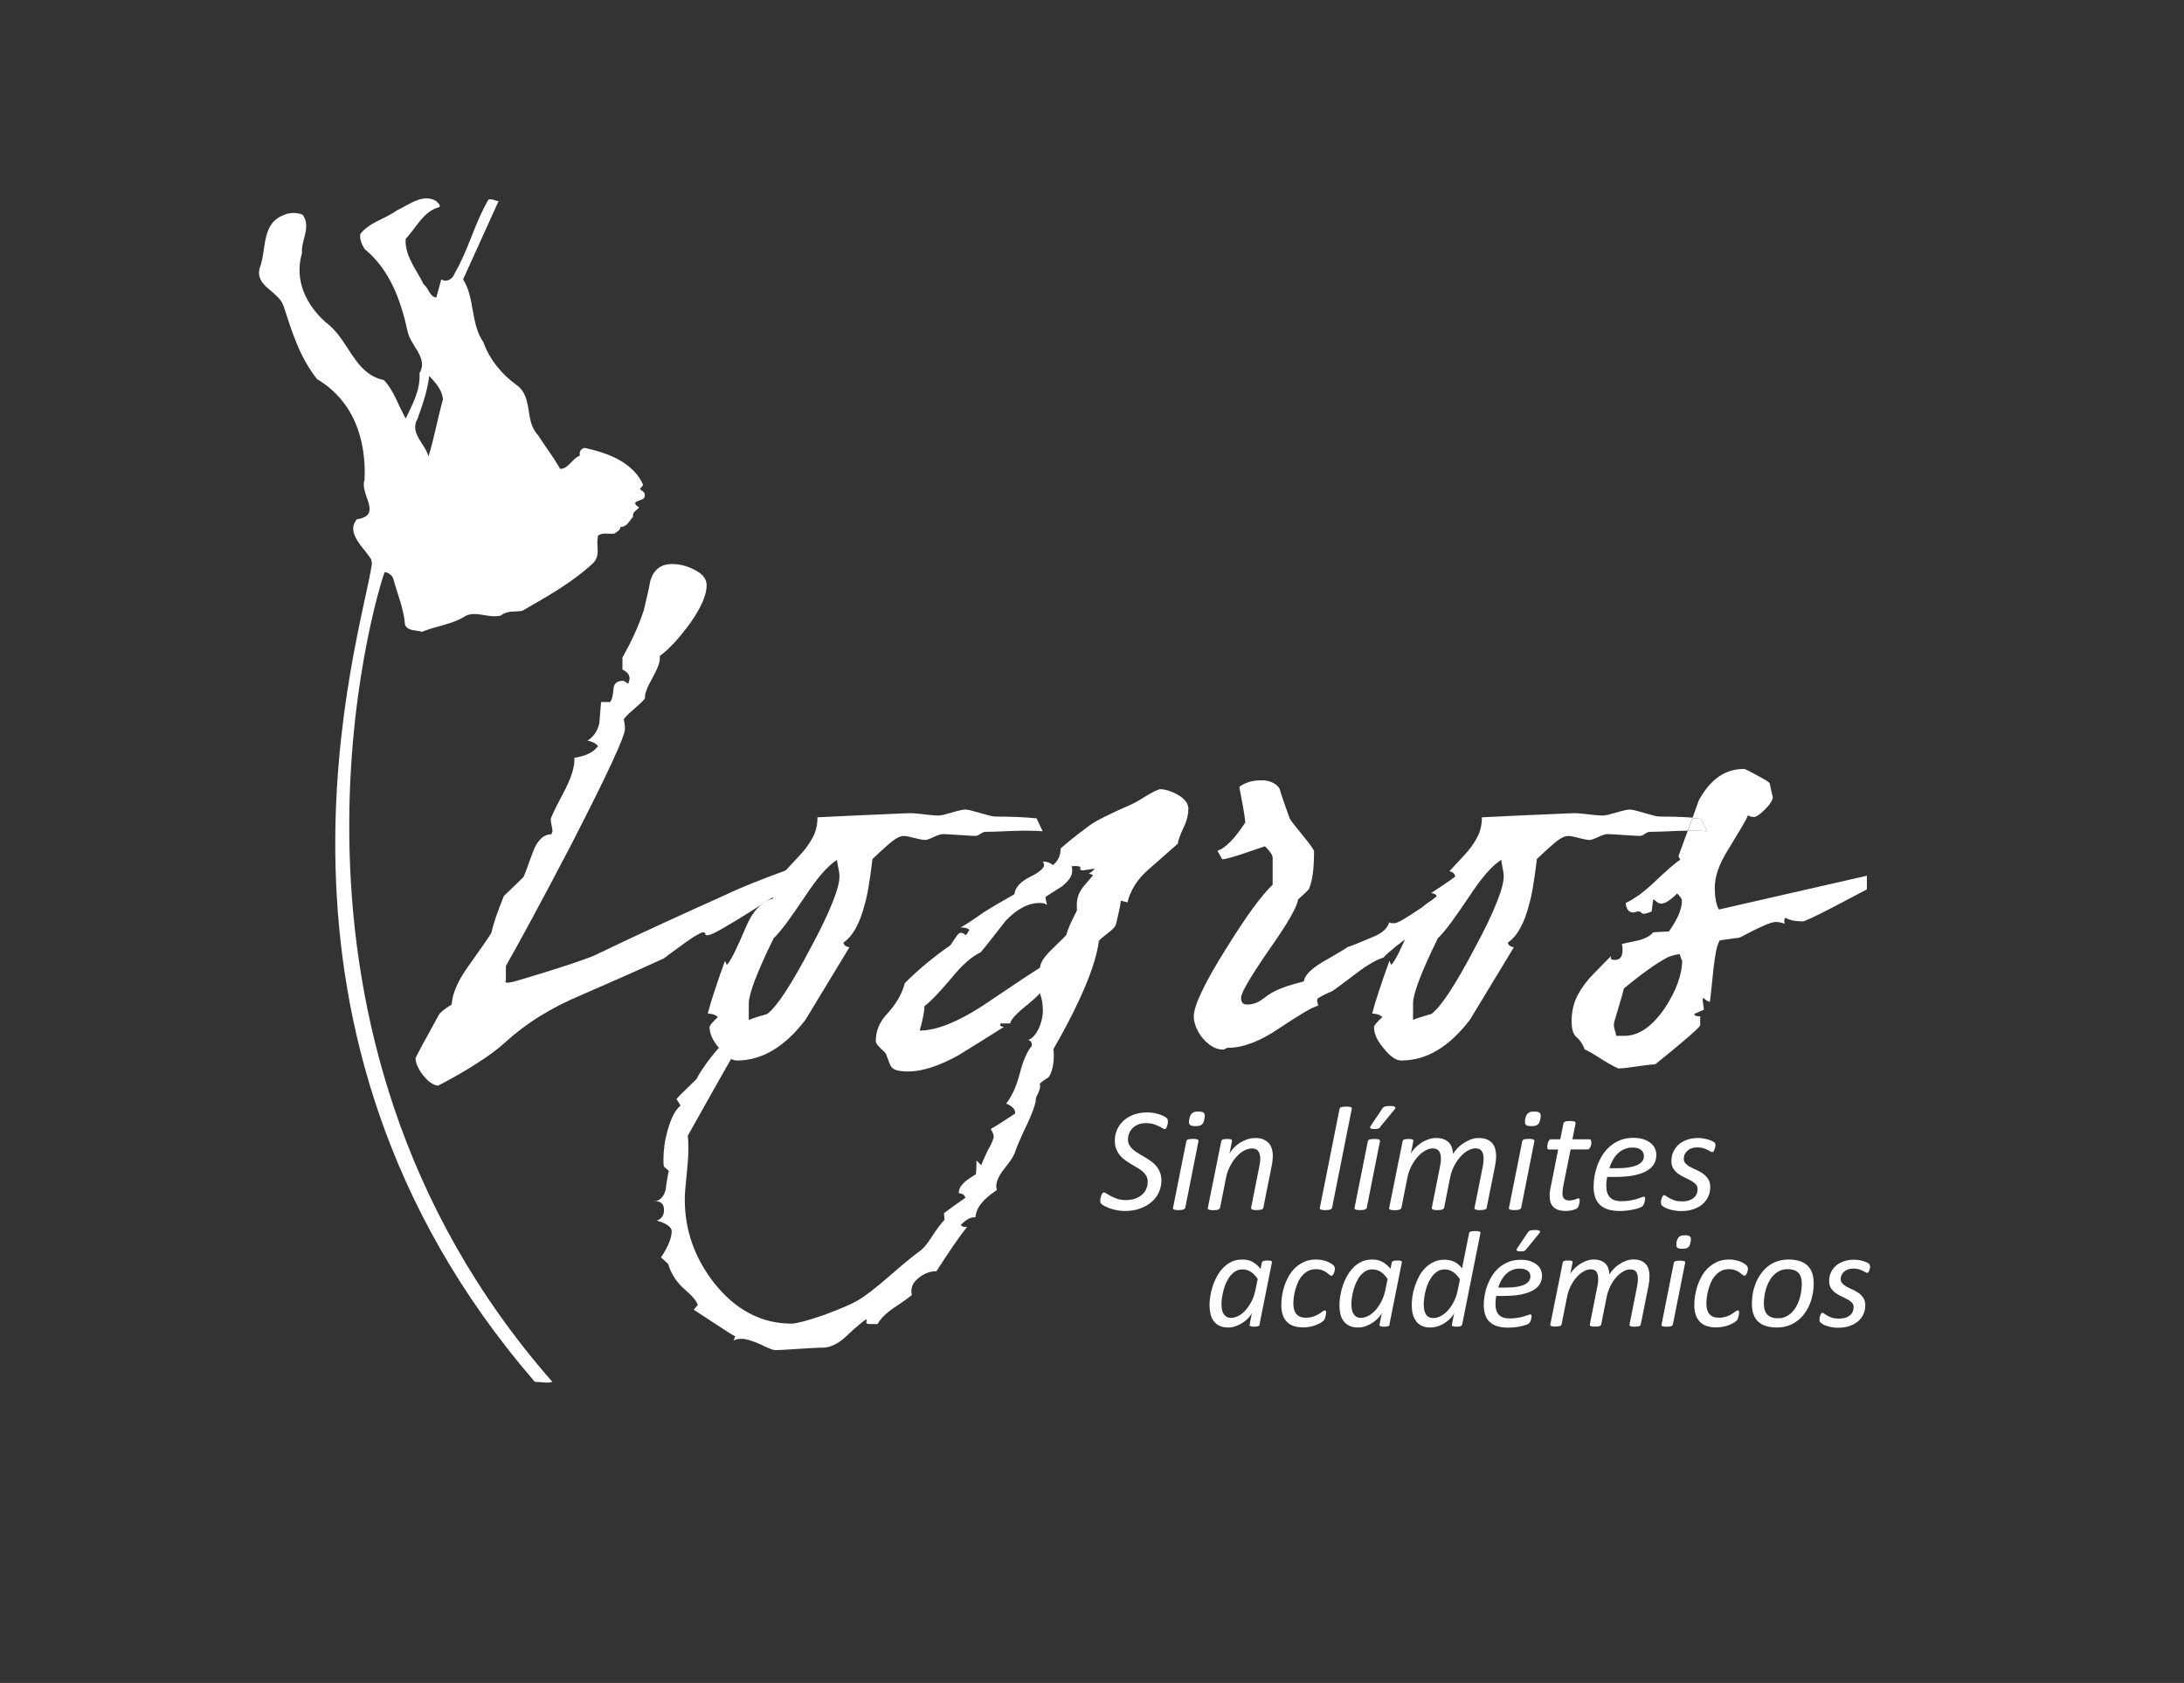
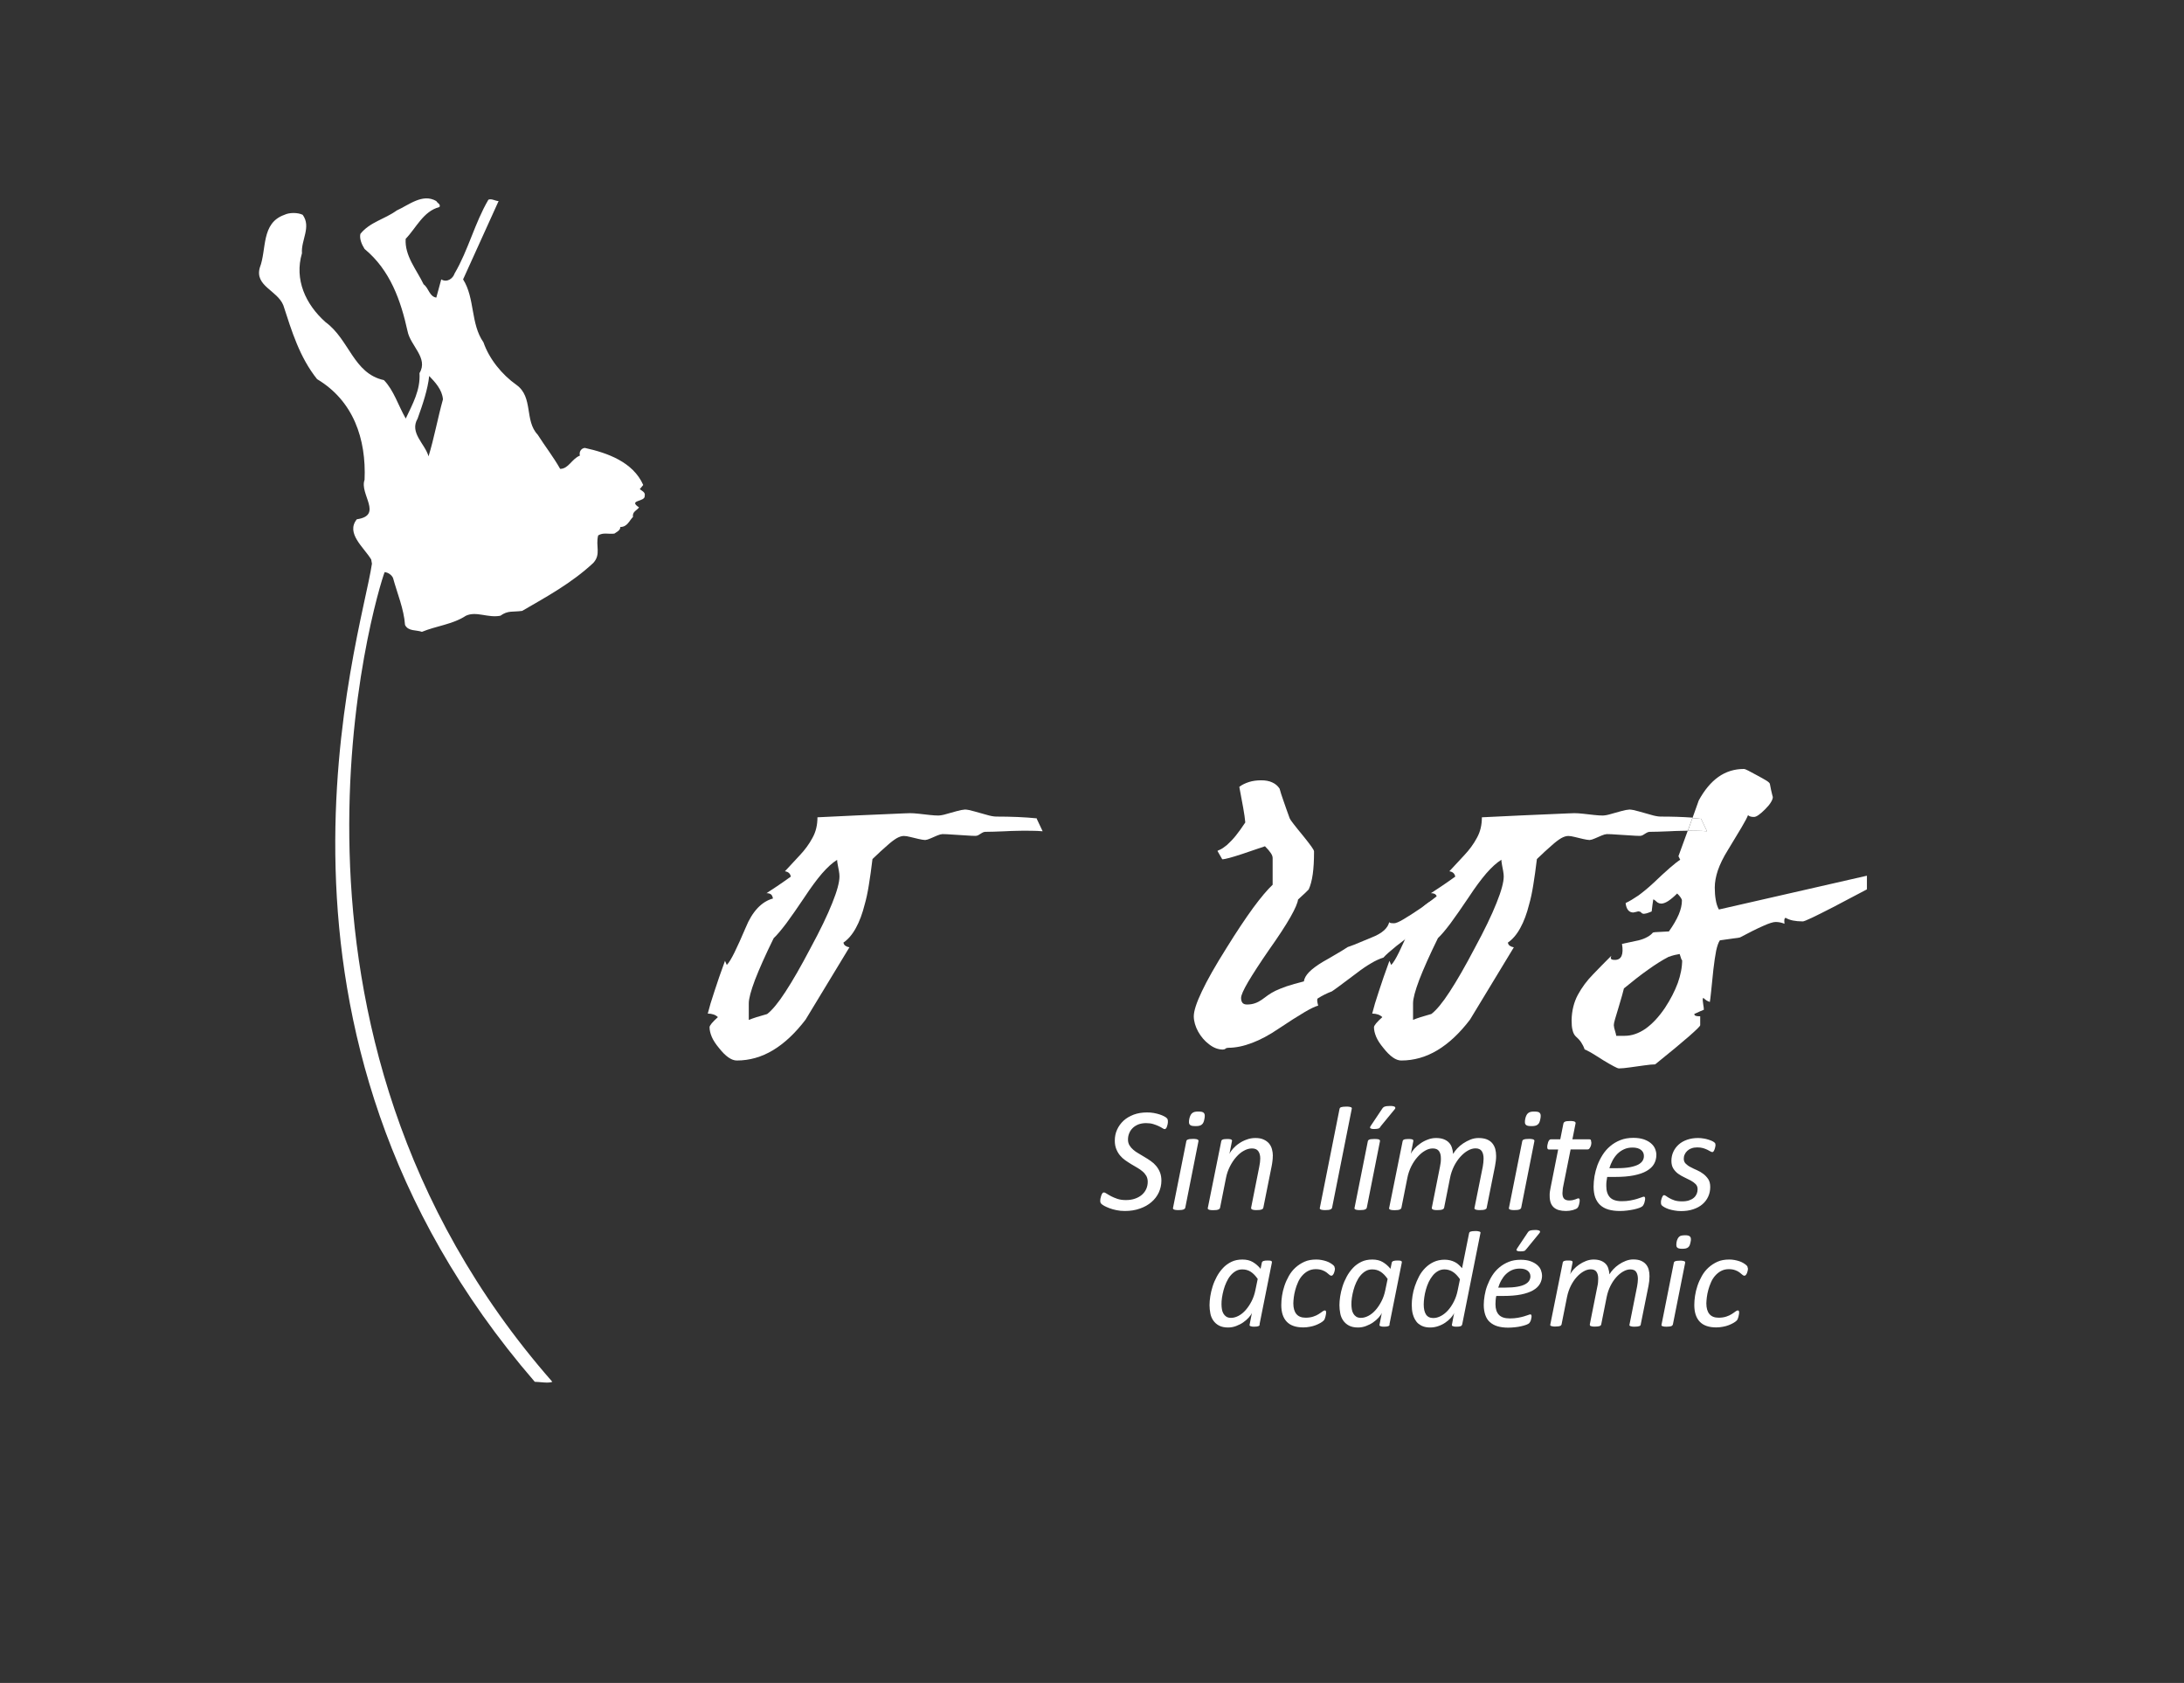
<svg xmlns="http://www.w3.org/2000/svg" id="Capa_1" data-name="Capa 1" viewBox="0 0 270 208">
  <rect x="0" y="0" width="270" height="208" fill="#333333" stroke="none" />
  <defs>
    <style>
      .cls-1 {
        fill: #fff;
      }
    </style>
  </defs>
-   <path class="cls-1" d="m87.59,115.56c.22,0,.81-.27,1.76-.82.95-.54,2.27-1.34,3.96-2.41,1.72-1.1,3.04-1.98,3.97-2.65.92-.66,1.45-1.12,1.6-1.38l.95-1.46-1.9.44c-1.79.66-3.38,1.26-4.76,1.81-1.38.55-2.53,1.05-3.44,1.49-2.45,1.1-5.05,2.27-7.78,3.53-2.73,1.25-5.59,2.59-8.56,4.02-.26.11-.83.33-1.71.63-.89.32-2.1.72-3.64,1.2-1.54.48-2.72.84-3.57,1.09-.84.26-1.34.38-1.49.38-.18.04-.32.04-.39.01-.09-.04-.12-.09-.12-.16,0-.04,0-.06.01-.06,0-.01.02-.01.06-.01v-1.83c.7-1.21,1.72-3.06,3.08-5.57,1.36-2.5,3.04-5.68,5.05-9.52,2.2-4.29,3.85-7.61,4.94-9.96,1.1-2.36,1.65-3.77,1.65-4.25,0-.22-.01-.43-.05-.61-.02-.2-.06-.38-.1-.56.18-.27.46-.57.83-.89.37-.33.72-.65,1.07-.95.35-.31.6-.57.73-.79-.07-.44.22-1.25.88-2.42.33-.59.57-1.09.72-1.49.16-.4.23-.71.23-.93v-.37c.55-.4,1.14-.94,1.76-1.6.62-.67,1.28-1.48,1.98-2.43.7-.99,1.21-1.87,1.55-2.65.33-.77.5-1.45.5-2.04,0-.4-.13-.77-.39-1.1-.27-.33-.67-.62-1.22-.88-.88-.44-1.76-.66-2.64-.66-.7,0-1.27.17-1.71.5-.45.34-.78.85-1,1.55-.11.62-.23,1.23-.38,1.83-.13.6-.28,1.21-.43,1.83-.33.99-.71,1.97-1.15,2.93-.44.96-.94,1.94-1.49,2.93v1.47c.59.29.88.66.88,1.1,0,.07-.01.16-.05.27-.02.11-.06.24-.1.39l-.59-.37c-.4,0-.7.07-.89.23-.21.15-.32.39-.35.72-.04.48-.09.84-.16,1.11-.07.28-.17.46-.28.57h-1.1l-.22,2.64c-.11.48-.29.89-.54,1.26-.26.35-.56.65-.93.87.51.07.95.29,1.32.66-.29.4-.68.72-1.16.95-.49.23-1.07.4-1.77.51.04.51-.06,1.14-.28,1.87-.23.73-.6,1.58-1.11,2.53-.51.95-.89,1.7-1.15,2.25-.26.54-.39.87-.39.98.01.2.05.44.11.72.06.28.1.51.11.67,0,.07-.01.15-.05.22-.02.07-.06.15-.1.22-.48,0-.92.18-1.29.55-.39.37-.72.92-.98,1.65-.37.99-.65,1.73-.83,2.25-.2.51-.31.79-.34.83-.55.55-1.03,1.01-1.43,1.39-.4.38-.73.7-.99.95-.4.99-.73,1.87-.99,2.62-.26.77-.44,1.4-.55,1.92,0,.04-.24.4-.72,1.11-.49.7-1.22,1.75-2.21,3.14-1.25,1.76-1.9,3.3-1.98,4.62-.48.29-.84.55-1.11.77-.26.22-.43.4-.5.55-.95,1.72-1.66,3.03-2.14,3.91-.48.89-.72,1.37-.72,1.44.01.4.17.87.46,1.38.29.51.65.95,1.07,1.34s.84.6,1.25.65c1.9-.99,3.55-1.94,4.93-2.84,1.39-.89,2.5-1.73,3.35-2.5,1.28-1.17,2.71-2.26,4.31-3.25,1.59-.99,3.35-1.88,5.29-2.69,2.97-1.28,5.27-2.31,6.95-3.06,1.66-.74,2.69-1.22,3.09-1.4.07-.04.32-.22.72-.54.41-.31,1-.74,1.77-1.29.66-.48,1.18-.83,1.59-1.05.39-.23.65-.34.76-.34s.18.01.23.05c.04.04.06.1.06.17v.07s.04.06.1.06c.07.01.16.01.27.01h0Z" />
  <path class="cls-1" d="m128.17,101.2l.73,1.54c-.48-.04-.92-.06-1.31-.06-.4-.01-.74-.01-1.04-.01-.24,0-.57.01-.99.02-.42.01-.87.02-1.33.05-.48.01-.94.04-1.37.05-.43.01-.79.02-1.07.02-.12,0-.26.05-.39.13-.13.09-.26.16-.39.24-.13.09-.27.12-.39.13-.31,0-.73-.02-1.26-.06-.53-.04-1.06-.07-1.59-.1-.52-.04-.95-.06-1.26-.06-.18.01-.4.07-.66.18-.27.12-.54.24-.81.35-.26.12-.48.18-.66.2-.21-.01-.48-.05-.82-.13-.33-.09-.67-.16-1-.24-.34-.09-.61-.13-.82-.13-.26,0-.55.09-.89.28-.33.2-.72.49-1.16.89-.62.55-1.09.96-1.38,1.26-.31.28-.45.43-.45.43-.15,1.21-.29,2.28-.45,3.22-.15.94-.32,1.72-.5,2.34-.29,1.17-.66,2.16-1.1,2.95-.44.81-.95,1.4-1.54,1.81.04.18.12.32.26.4.13.09.29.15.48.18-.92,1.5-1.82,2.99-2.71,4.47s-1.79,2.97-2.71,4.47c-1.28,1.68-2.63,2.94-4.03,3.78-1.4.84-2.89,1.27-4.47,1.27-.66,0-1.39-.51-2.2-1.54-.4-.48-.7-.93-.89-1.37-.18-.43-.28-.83-.28-1.2,0-.11.09-.27.27-.49.17-.21.43-.46.76-.76-.15-.15-.33-.26-.54-.33-.22-.07-.45-.11-.71-.11.18-.73.45-1.65.82-2.74.35-1.1.79-2.36,1.31-3.78l.22.51c.26-.26.57-.77.95-1.54.38-.77.84-1.79,1.39-3.08.4-.99.89-1.79,1.47-2.41.57-.6,1.21-1,1.9-1.18-.04-.22-.11-.39-.23-.5-.13-.11-.32-.16-.57-.16.33-.22.74-.5,1.26-.83.5-.34,1.09-.74,1.75-1.22-.04-.18-.11-.33-.23-.44-.11-.11-.28-.18-.5-.22.61-.66,1.22-1.31,1.84-1.98.62-.66,1.15-1.37,1.56-2.14.43-.76.62-1.61.62-2.55,3.77-.18,6.62-.32,8.52-.39,1.9-.09,2.87-.12,2.91-.12.28,0,.65.02,1.09.07.45.05.89.1,1.34.15.44.05.81.07,1.09.07.28-.01.62-.07,1.04-.2.4-.11.82-.23,1.22-.34.42-.12.76-.18,1.04-.2.28.01.67.09,1.15.23.49.13.98.28,1.47.41.49.15.89.22,1.2.23,1.9,0,3.59.07,5.05.22h0Zm-24.39,7.11c0-.18-.02-.4-.07-.68-.05-.27-.1-.54-.15-.79-.05-.26-.07-.44-.07-.57-.59.37-1.21.93-1.88,1.7-.66.77-1.38,1.75-2.15,2.92-.88,1.32-1.64,2.39-2.26,3.24-.64.84-1.15,1.45-1.55,1.82-1.03,2.09-1.79,3.81-2.31,5.15-.51,1.36-.77,2.32-.77,2.91v2.05c.26-.11.57-.22.94-.34.38-.11.82-.24,1.33-.39.62-.48,1.38-1.39,2.26-2.75.89-1.36,1.92-3.15,3.09-5.38,1.21-2.23,2.11-4.1,2.7-5.59.6-1.48.89-2.58.89-3.27h0Z" />
-   <path class="cls-1" d="m146.92,99.81c0,.4-.04.79-.12,1.16-.09.38-.21.74-.39,1.11-.22.48-.4.89-.54,1.26-.15.38-.23.68-.27.94-.62.55-1.23,1.09-1.83,1.61-.6.52-1.21,1.06-1.83,1.61-.7.62-1.25,1.27-1.67,1.93-.41.67-.71,1.37-.89,2.1l-.81-.22c-.04.33-.11.73-.21,1.21-.11.48-.23,1.03-.38,1.65-.04.18-.15.37-.32.55-.16.18-.38.37-.63.55-.33.26-.6.48-.81.65-.21.18-.33.31-.37.38-.18,1.46-.73,3.32-1.67,5.56-.93,2.23-2.25,4.85-3.97,7.85.04.11.05.22.06.33.01.11.01.22.01.33,0,.62-.06,1.17-.17,1.64-.11.48-.27.85-.49,1.15-.18.11-.37.22-.55.35-.18.12-.37.27-.55.45.04.04.05.09.06.15.01.06.01.11.01.15,0,.11-.04.29-.12.54-.09.23-.21.53-.39.85,0,.33-.1.76-.27,1.27-.17.53-.43,1.15-.76,1.88-.81,1.68-1.32,2.86-1.54,3.52-.04.18-.17.46-.4.83-.23.38-.59.85-1.06,1.44-.37.48-.62.92-.76,1.33-.15.4-.16.79-.05,1.16-.84.55-1.49,1.1-1.93,1.66-.44.55-.67,1.12-.71,1.71h-.15c-.26,0-.51.07-.79.23-.27.15-.56.39-.89.72.11.11.22.18.34.22.13.04.28.04.46,0-.48.59-1.03,1.34-1.66,2.26-.63.92-1.34,1.99-2.15,3.24h-.15c-.43.01-.87.12-1.32.35-.44.22-.82.51-1.14.87-.31.35-.46.73-.48,1.12,0,.11,0,.21.01.29,0,.09.02.18.06.29-.11.11-.37.31-.76.59-.38.28-.89.62-1.51,1.03-.95.66-1.61,1.32-1.98,1.98h-1.03c-.11,0-.21-.01-.27-.05-.06-.04-.1-.1-.1-.17.04-.07.05-.15.05-.21s-.01-.12-.05-.16c-.18.11-.48.33-.89.68-.42.34-.94.82-1.6,1.44-.51.48-1.01.83-1.49,1.05-.48.23-.93.34-1.37.34-.35,0-.79.02-1.32.05-.52.02-1.07.06-1.65.1-.57.04-1.12.07-1.65.1-.53.04-.96.05-1.32.05-.11,0-.32-.06-.61-.17-.31-.12-.71-.31-1.22-.56-1.03-.44-1.76-.66-2.2-.66-.29,0-.54.02-.72.06-.18.05-.31.12-.38.23l.22-.59c-.22-.11-.76-.44-1.6-.99-.85-.55-2.03-1.32-3.53-2.31l.51-.59c-.07-.22-.24-.49-.5-.82-.27-.32-.63-.68-1.11-1.09-.48-.4-.89-.88-1.25-1.4-.35-.54-.62-1.12-.81-1.75,0,0-.07-.07-.22-.21-.15-.13-.37-.34-.66-.6.44-.66.77-1.26.99-1.81.22-.54.33-1.01.33-1.42,0-.26-.15-.49-.45-.71-.29-.22-.76-.43-1.38-.61.59-.22.88-.66.88-1.32,0-.37-.1-.63-.28-.82-.2-.18-.49-.28-.89-.28.33,0,.62-.12.85-.38.24-.24.43-.61.54-1.09.04-.4.09-.79.16-1.16.06-.38.13-.74.21-1.11l-.59-.51c-.04-.15-.06-.29-.06-.44-.01-.15-.01-.29-.01-.44,0-.55.04-1.12.12-1.71.07-.6.21-1.22.39-1.88.22-.77.46-1.4.72-1.92.27-.51.56-.9.89-1.16l-.51-.81c.26-.29.6-.65,1.03-1.05.43-.42.92-.89,1.47-1.44.15-.33.44-.82.89-1.47.44-.65,1.05-1.43,1.82-2.34.44.22.82.38,1.15.49.33.1.61.13.83.1-.66,1.14-1.47,2.56-2.43,4.27-.96,1.72-2.08,3.71-3.36,5.98.04.29.05.6.06.93.01.32.01.65.01.98,0,.35-.02.81-.07,1.33-.04.53-.09,1.09-.15,1.67-.06.59-.11,1.15-.16,1.67-.04.54-.06.98-.06,1.33,0,1.9.31,3.72.93,5.45.61,1.72,1.53,3.35,2.73,4.88,1.32,1.65,2.76,2.89,4.35,3.72,1.59.84,3.31,1.26,5.18,1.26.29,0,.78-.09,1.48-.27.68-.18,1.56-.46,2.63-.83.99-.37,1.81-.7,2.47-.98.66-.28,1.16-.53,1.49-.71.51-.29,1.1-.7,1.77-1.21.66-.51,1.42-1.14,2.26-1.87,1.68-1.47,2.93-2.49,3.74-3.08.18-.11.4-.31.66-.61.26-.31.55-.71.88-1.22.33-.51.62-.94.88-1.27.26-.34.48-.6.66-.78l-.07-.81c.29-.22.66-.49,1.1-.82.44-.32.95-.68,1.54-1.09-.04-.18-.13-.32-.27-.4-.13-.09-.32-.15-.54-.18.01-.37.12-.68.35-.96.23-.28.5-.54.83-.76.32-.22.63-.43.94-.62.04-.33.05-.64.06-.93.01-.28.01-.54.01-.76l.59.59s.07-.22.21-.53c.13-.32.34-.76.6-1.31.26-.44.44-.81.56-1.09.11-.29.17-.49.17-.6,0-.15-.04-.29-.1-.45-.07-.15-.16-.32-.27-.5.44-.26.92-.55,1.42-.87.5-.33,1.04-.67,1.59-1.04.04-.26-.04-.48-.22-.67-.18-.21-.48-.39-.88-.57.33-.4.63-.92.93-1.54.28-.62.54-1.36.76-2.2.22-.84.45-1.54.71-2.1.24-.55.5-.98.76-1.27.04-.18.01-.34-.06-.48-.07-.13-.2-.22-.38-.26.37-.13.68-.4.96-.82.27-.4.49-.87.63-1.37.15-.5.23-.98.23-1.4s-.04-.84-.1-1.21c-.07-.37-.16-.7-.27-.99-.11.15-.35.38-.71.71-.35.32-.83.72-1.42,1.2-.48.4-.84.76-1.1,1.05-.26.31-.4.56-.44.78h-1.17s-.06.07-.06.11c-.01.04-.01.07-.01.11,0,.07.15.15.44.22-.92.59-1.86,1.17-2.8,1.76-.94.59-1.89,1.17-2.84,1.76-2.42,1.32-4.47,1.98-6.15,1.98-.62,0-1.12-.06-1.49-.17-.37-.12-.6-.31-.71-.56-.11-.22-.21-.45-.29-.71-.09-.24-.18-.5-.29-.76-.04-.07-.16-.21-.35-.38-.21-.18-.39-.37-.59-.59-.2-.21-.29-.39-.31-.57,0-.62.11-1.21.34-1.77.22-.55.57-1.09,1.05-1.6.55-.59,1-1.2,1.37-1.82.37-.63.65-1.29.83-1.99.92-.92,1.84-1.76,2.8-2.54.94-.77,1.89-1.49,2.84-2.15.07-.09.18-.26.34-.5.15-.24.31-.46.46-.68.17-.22.31-.34.44-.35.23.01.38.05.44.12.05.07.12.12.22.17.15-.15.29-.37.44-.66-.11-.11-.26-.18-.44-.23-.18-.04-.4-.06-.66-.06.11-.04.42-.22.92-.54.5-.33,1.17-.78,2.01-1.37.81-.51,2.05-1.25,3.74-2.2.04-.4.22-.78.54-1.15.32-.35.78-.68,1.37-.98.59-.29,1.03-.56,1.32-.82.29-.24.44-.46.44-.65,0-.07-.02-.15-.05-.22-.02-.07-.06-.15-.1-.22.26,0,.48.04.67.11.21.07.39.18.57.33.33-.26.56-.55.72-.89.16-.33.23-.72.23-1.16.37-.33.84-.73,1.44-1.21.59-.48,1.31-1.03,2.15-1.65.81-.59,2.56-1.46,5.27-2.64.07-.04.26-.13.55-.29.29-.16.7-.4,1.21-.73.44-.26.81-.45,1.09-.6.28-.13.49-.21.6-.21.31,0,.65.06,1.03.18.39.13.77.29,1.14.5.37.21.67.45.9.71.24.26.37.53.38.81h0Zm-11.57,7.55l-1.54.22s-.09-.01-.15-.05c-.06-.02-.11-.06-.15-.1l.07-.15c0-.22-.37-.29-1.1-.22.04.11.05.21.06.29.01.09.01.18.01.29,0,.33-.11.65-.32.95-.22.31-.52.62-.93.95-.33.22-.67.44-1.03.66-.35.22-.7.44-1.03.66.07.4.12.67.16.81.04.13.06.11.06-.07,0,.04,0,.07-.01.11-.01.04-.02.07-.06.11-.07-.07-.18-.12-.32-.16-.15-.04-.31-.06-.49-.06-.73,0-1.45.18-2.15.55-.71.37-1.4.92-2.1,1.65-.51.66-1.03,1.32-1.54,1.97-.51.66-1.03,1.29-1.54,1.92-.55.26-1.12.65-1.71,1.16-.6.52-1.22,1.18-1.88,1.99-.77.92-1.44,1.67-2.01,2.26-.57.59-1.03,1-1.36,1.26,0,.33-.06.74-.16,1.26-.1.5-.24,1.09-.43,1.75,1.03,0,2.17-.26,3.46-.76,1.28-.51,2.7-1.26,4.24-2.25,1.21-.81,2.41-1.61,3.59-2.41,1.18-.81,2.38-1.59,3.59-2.36,0-.26.11-.56.33-.93.22-.35.55-.76.99-1.2.55-.55.99-.98,1.31-1.28.32-.31.53-.51.6-.62.11-.37.27-.81.49-1.31.22-.51.5-1.07.83-1.7v-.44c-.04-.55.04-1.05.2-1.49.17-.45.43-.85.76-1.22.33-.4.59-.7.76-.89.17-.21.27-.32.27-.35l-.51-.22c.11-.04.23-.11.37-.21.13-.11.26-.23.37-.38h0Z" />
  <path class="cls-1" d="m179.89,110.29c-.26-.04-.45-.11-.6-.24-.15-.12-.24-.31-.28-.56-.18.26-.55.61-1.1,1.05-.55.45-1.28,1-2.2,1.66-.92.62-1.65,1.1-2.21,1.42-.55.33-.94.49-1.16.49-.26,0-.43-.02-.51-.06s-.11-.09-.07-.16c-.15.81-.88,1.47-2.2,1.98-.95.4-1.67.7-2.15.89-.49.18-.74.28-.78.28-.51.33-1.03.65-1.54.94-.51.31-1.03.6-1.54.89-.73.44-1.29.85-1.7,1.26-.39.4-.61.79-.65,1.16-.87.22-1.59.43-2.14.61-.56.2-1.01.38-1.37.55-.35.18-.66.35-.92.54-.26.18-.51.38-.78.57-.26.18-.54.33-.83.43-.31.11-.63.16-1,.16-.26,0-.44-.07-.56-.21-.11-.15-.17-.34-.17-.6,0-.33.29-.99.87-1.98.59-.99,1.44-2.31,2.58-3.96,1.17-1.65,2.05-3,2.65-4.05.59-1.04.9-1.77.94-2.17.4-.37.72-.66.94-.87.22-.22.34-.34.38-.38.22-.48.39-1.1.5-1.88.11-.77.16-1.71.16-2.81,0-.11-.11-.32-.33-.62-.22-.31-.55-.73-.99-1.28-.51-.62-.92-1.12-1.2-1.49-.29-.37-.45-.6-.49-.71-.29-.81-.55-1.51-.76-2.14-.22-.61-.38-1.12-.49-1.53-.22-.33-.51-.59-.89-.76-.37-.18-.83-.27-1.38-.27s-1.06.07-1.51.21c-.46.15-.87.34-1.2.6.18.99.34,1.84.48,2.58.13.73.22,1.34.26,1.82-.4.62-.81,1.17-1.18,1.64-.39.48-.76.85-1.09,1.15-.34.28-.61.46-.83.56-.22.09-.33.15-.34.17l.59,1.03c.18,0,.48-.06.89-.17.4-.11.94-.27,1.6-.49.84-.29,1.5-.51,1.97-.67.48-.15.74-.24.82-.28.33.33.57.61.72.84.16.23.23.44.23.62v3.3c-.66.62-1.47,1.58-2.42,2.87-.95,1.31-2.05,2.95-3.3,4.97-1.36,2.16-2.37,3.94-3.03,5.34-.67,1.4-1,2.43-1,3.09.01.62.2,1.26.54,1.88.35.62.79,1.15,1.34,1.56.54.43,1.11.65,1.71.66.17-.01.28-.05.33-.11.06-.06.17-.1.33-.11.92,0,1.9-.2,2.95-.6,1.04-.39,2.14-.98,3.27-1.75,1.32-.88,2.38-1.56,3.2-2.04.81-.48,1.38-.74,1.71-.82-.07-.26-.11-.46-.12-.61,0-.15.01-.23.05-.27.59-.37,1.17-.66,1.76-.88.11-.07.43-.29.94-.67.51-.37,1.22-.9,2.14-1.6.62-.48,1.21-.88,1.76-1.2.55-.33,1.06-.56,1.54-.71.29-.33.83-.81,1.6-1.43.78-.62,1.81-1.39,3.09-2.31,1.06-.73,1.94-1.47,2.64-2.19.7-.73,1.21-1.44,1.54-2.14Z" />
  <path class="cls-1" d="m209.22,101.11c-.16.45-.35.97-.56,1.56-.24,0-.56.01-.96.02-.41.01-.87.02-1.33.05-.48.01-.94.04-1.37.05-.43.01-.79.02-1.07.02-.12,0-.26.05-.39.13-.13.09-.26.16-.39.24-.13.09-.27.12-.39.13-.31,0-.73-.02-1.26-.06-.53-.04-1.06-.07-1.59-.1-.52-.04-.95-.06-1.26-.06-.18.01-.4.07-.66.18-.27.12-.54.24-.81.35-.26.12-.48.18-.66.2-.21-.01-.48-.05-.82-.13-.33-.09-.67-.16-1-.24-.34-.09-.61-.13-.82-.13-.26,0-.55.09-.89.28-.33.2-.72.49-1.16.89-.62.55-1.09.96-1.38,1.26-.31.28-.45.43-.45.43-.15,1.21-.29,2.28-.45,3.22-.15.94-.32,1.72-.5,2.34-.29,1.17-.66,2.16-1.1,2.95-.44.81-.95,1.4-1.54,1.81.04.18.12.32.26.4.13.09.29.15.48.18-.92,1.5-1.82,2.99-2.71,4.47-.89,1.48-1.79,2.97-2.71,4.47-1.28,1.68-2.63,2.94-4.03,3.78-1.4.84-2.89,1.27-4.47,1.27-.66,0-1.39-.51-2.2-1.54-.4-.48-.7-.93-.89-1.37-.18-.43-.28-.83-.28-1.2,0-.11.09-.27.27-.49.17-.21.43-.46.76-.76-.15-.15-.33-.26-.54-.33-.22-.07-.45-.11-.71-.11.18-.73.45-1.65.82-2.74.35-1.1.79-2.36,1.31-3.78l.22.51c.26-.26.57-.77.95-1.54.38-.77.84-1.79,1.39-3.08.4-.99.89-1.79,1.47-2.41.57-.6,1.21-1,1.9-1.18-.04-.22-.11-.39-.23-.5-.13-.11-.32-.16-.57-.16.33-.22.74-.5,1.26-.83.5-.34,1.09-.74,1.75-1.22-.04-.18-.11-.33-.23-.44-.11-.11-.28-.18-.5-.22.61-.66,1.22-1.31,1.84-1.98.62-.66,1.15-1.37,1.56-2.14.43-.76.62-1.61.62-2.55,3.77-.18,6.62-.32,8.52-.39,1.9-.09,2.87-.12,2.91-.12.28,0,.65.02,1.09.07.45.05.89.1,1.34.15.44.05.81.07,1.09.07.28-.01.62-.07,1.04-.2.4-.11.82-.23,1.22-.34.41-.12.76-.18,1.04-.2.28.01.67.09,1.15.23.49.13.98.28,1.46.41.49.15.89.22,1.2.23,1.46,0,2.78.04,3.98.13Zm-23.54,5.72c-.05-.26-.07-.44-.07-.57-.59.37-1.21.93-1.88,1.7-.66.77-1.38,1.75-2.15,2.92-.88,1.32-1.64,2.39-2.26,3.24-.63.84-1.15,1.45-1.55,1.82-1.03,2.09-1.79,3.81-2.31,5.15-.51,1.36-.77,2.32-.77,2.91v2.05c.26-.11.57-.22.94-.34.38-.11.82-.24,1.33-.39.62-.48,1.38-1.39,2.26-2.75.89-1.36,1.92-3.15,3.09-5.38,1.21-2.23,2.11-4.1,2.7-5.59.6-1.48.89-2.58.89-3.27,0-.18-.02-.4-.07-.68-.05-.27-.1-.54-.15-.79Z" />
  <path class="cls-1" d="m209.72,102.68c.39,0,.83.02,1.31.06l-.73-1.54c-.35-.03-.7-.06-1.07-.09-.16.45-.35.97-.56,1.56,0,0,.02,0,.03,0,.29,0,.63,0,1.04.01Z" />
  <path class="cls-1" d="m230.8,108.24v1.68c-.15.07-1.54.81-4.18,2.2-2.27,1.17-3.52,1.76-3.74,1.76-.48,0-.88-.04-1.23-.11-.34-.07-.64-.18-.89-.33-.07,0-.12.06-.16.17-.02.12-.02.31.01.56-.37-.15-.73-.22-1.1-.22-.29,0-.81.16-1.54.49-.73.32-1.68.79-2.86,1.42-.11.04-.37.07-.78.12-.4.06-.98.13-1.71.24-.18.26-.33.7-.46,1.29-.12.61-.23,1.38-.34,2.3-.11,1.14-.21,2.05-.28,2.72-.07.68-.12,1.12-.16,1.31-.11-.04-.23-.1-.38-.17-.13-.09-.28-.2-.43-.34-.04.04-.06.09-.06.15-.01.06-.01.11-.01.15.01.12.04.32.07.56.05.24.07.45.07.61-.11.04-.27.11-.48.2-.21.1-.44.21-.7.32,0,.11.06.18.17.23.12.04.31.06.56.06v1.1c0,.11-.46.56-1.38,1.37-.93.81-2.32,1.97-4.19,3.47-.34,0-.79.05-1.37.13-.57.09-1.16.16-1.73.24-.57.09-1.03.12-1.37.13-.11,0-.33-.09-.66-.27-.33-.17-.77-.43-1.32-.76-.62-.4-1.14-.72-1.51-.94-.39-.22-.65-.34-.76-.38-.11-.33-.26-.62-.44-.89-.18-.26-.4-.5-.66-.72-.18-.18-.32-.44-.39-.77-.09-.33-.12-.73-.12-1.21.02-1.18.28-2.23.77-3.15.49-.9,1.11-1.75,1.86-2.51.74-.78,1.51-1.55,2.28-2.32l-.07.22c0,.11.04.18.12.23.07.04.21.06.39.06.81,0,1.1-.66.88-1.98.33-.07.67-.15,1.03-.22.35-.07.7-.15,1.03-.22.44-.11.81-.26,1.1-.43.29-.16.51-.34.66-.53.11-.04.33-.06.66-.07.33-.01.77-.04,1.32-.07.55-.77.95-1.47,1.22-2.1.26-.62.39-1.2.39-1.71,0-.11-.05-.24-.16-.39-.1-.15-.24-.31-.43-.49-.4.4-.77.71-1.1.93-.33.21-.62.32-.88.32-.17-.01-.31-.05-.43-.13-.11-.09-.21-.16-.29-.24-.09-.09-.16-.13-.23-.13,0-.15-.01-.1-.05.16-.04.24-.1.68-.17,1.31-.26.11-.46.18-.62.23-.16.04-.29.06-.4.06-.1-.01-.2-.06-.27-.15-.07-.09-.18-.13-.32-.15-.05,0-.16.02-.33.07-.16.04-.27.06-.33.07-.26,0-.48-.1-.63-.28-.17-.2-.28-.49-.32-.89.48-.22,1-.54,1.59-.94.57-.42,1.2-.93,1.86-1.55,1.61-1.54,2.71-2.49,3.3-2.86l-.22-.44c.44-1.21.82-2.26,1.15-3.15,0,0,.02,0,.03,0,.29,0,.63,0,1.04.01.39,0,.83.02,1.31.06l-.73-1.54c-.35-.03-.7-.06-1.07-.09.06-.17.12-.32.17-.47.4-1.14.61-1.71.61-1.71.7-1.28,1.5-2.25,2.43-2.91.92-.65,1.97-.98,3.14-.98.11,0,.29.07.56.21.28.15.65.34,1.12.6.48.26.84.46,1.1.62.26.16.4.29.44.4.11.59.2,1.01.27,1.27.06.27.1.38.1.34,0,.18-.07.4-.23.66-.15.26-.39.55-.72.88-.33.33-.61.57-.83.72-.23.16-.41.23-.56.23-.18,0-.33-.02-.45-.06-.11-.04-.21-.09-.28-.16-.11.29-.38.81-.81,1.53-.43.73-.99,1.66-1.69,2.8-.55.88-.95,1.7-1.22,2.47-.26.77-.39,1.49-.39,2.15,0,.55.04,1.06.12,1.51.07.46.21.87.39,1.2l18.31-4.18Zm-22.92,10.37c-.05-.13-.12-.37-.23-.7-.18.04-.39.07-.61.12-.23.06-.49.13-.78.24-.77.4-1.61.93-2.53,1.59-.92.65-1.9,1.42-2.97,2.3-.04.18-.11.46-.22.84-.11.38-.26.88-.44,1.5-.18.59-.33,1.06-.43,1.43-.11.37-.16.62-.16.77.01.2.06.44.15.71.09.28.13.48.15.61h1.03c.88,0,1.73-.29,2.58-.87.83-.59,1.64-1.44,2.41-2.58.7-1.06,1.22-2.09,1.59-3.08.35-.99.54-1.94.54-2.86,0,.11-.02.1-.06-.04Z" />
  <path class="cls-1" d="m54.32,25.59c-2,.52-2.87,2.59-4.17,3.93-.13,2.12,1.35,3.8,2.22,5.62.65.48.7,1.51,1.57,1.64l.61-2.25c.7.43,1.44-.09,1.65-.73,1.7-2.9,2.48-6.22,4.18-9.12.39-.17.87.17,1.26.17l-4.39,9.68c1.48,2.33.91,5.49,2.52,7.78.7,2.03,2.26,3.98,4.09,5.27,2.09,1.51.96,4.41,2.61,6.14.91,1.43,1.96,2.77,2.78,4.23,1.04,0,1.44-1.25,2.44-1.64-.13-.48.17-.91.61-.95,2.78.61,5.96,1.73,7.22,4.58l-.43.52c.22.17.74.39.61.82.09.78-2.13.48-.7,1.43-.22.35-.87.52-.74,1.17-.48.48-.7,1.25-1.57,1.25,0,.43-.43.6-.74.82-.78.09-1.35-.17-2,.22-.35,1.3.39,2.33-.61,3.41-2.7,2.51-5.74,4.15-8.78,5.92-1.17.17-1.74-.09-2.7.6-1.57.3-2.96-.6-4.26,0-1.65,1.08-3.65,1.25-5.44,1.99-.7-.26-1.7-.04-2.09-.86-.13-1.94-.96-3.89-1.48-5.79-.17-.39-.61-.69-1.04-.73-.96,2.46-17.5,56.5,20.73,100.07-.39.22-1.69,0-2.17,0-37.51-43.4-21.44-92.04-20.13-101.11l-.09-.52c-.91-1.51-3.17-3.24-1.78-4.97,3.3-.48.3-3.11.96-4.88.22-5.06-1.39-9.77-5.87-12.44-2.17-2.72-3.13-5.92-4.17-9.12-.74-1.86-3.57-2.38-2.91-4.67.87-2.25.13-5.49,3.04-6.52.61-.3,1.65-.3,2.26,0,1.09,1.51-.22,3.11-.09,4.75-.96,3.24.44,6.31,2.91,8.51,2.96,2.16,3.44,6.35,7.22,7.17,1.22,1.25,1.78,3.15,2.7,4.75.83-1.77,1.83-3.5,1.7-5.62,1.13-1.86-1.13-3.37-1.48-5.19-.83-3.76-2.13-7.52-5.31-10.15-.35-.56-.65-1.25-.52-1.86,1.17-1.47,3-1.81,4.48-2.89,1.52-.69,3.22-2.16,4.91-1.17.13.26.57.39.39.73Zm-1.26,20.87c-.17,1.64-.78,3.46-1.43,5.27-1.04,1.77.91,3.11,1.35,4.67.7-2.29,1.13-4.71,1.78-7.04-.09-1.21-1-2.16-1.7-2.89Zm13.05,14.17c-1.44.91-3.22,1.12-4.48,2.51h-.3c.78-2.46.7-5.79.52-8.51l4.26,6.01Z" />
  <path class="cls-1" d="m144.38,138.57s0,.11,0,.17c0,.07-.02.13-.03.2-.02.07-.03.14-.06.22-.02.08-.05.14-.07.2-.03.06-.07.1-.11.14-.04.04-.08.05-.13.05-.07,0-.16-.04-.28-.12-.12-.08-.27-.16-.46-.25-.19-.09-.41-.17-.66-.25-.26-.08-.55-.12-.89-.12-.37,0-.7.06-.98.17-.28.12-.52.27-.7.46-.19.19-.33.41-.42.65-.1.24-.14.5-.14.76s.06.5.18.7c.12.2.27.38.47.55.19.17.41.32.66.46.25.15.5.3.75.45.26.15.51.31.76.49.25.17.47.37.66.6.19.23.35.49.47.79.12.3.18.64.18,1.03,0,.52-.11,1-.32,1.46-.21.45-.51.85-.91,1.19-.39.34-.87.61-1.42.8-.55.2-1.17.3-1.86.3-.37,0-.72-.03-1.04-.1-.32-.07-.61-.14-.86-.24-.26-.1-.47-.19-.65-.29-.18-.1-.31-.19-.38-.27-.08-.08-.12-.2-.12-.35,0-.04,0-.09.01-.16,0-.07.02-.14.04-.22.02-.08.04-.16.06-.23.02-.07.05-.14.08-.21.03-.06.07-.12.11-.16.04-.04.09-.06.14-.06.1,0,.22.05.36.15.15.1.33.2.55.32.22.11.47.22.77.32.3.1.65.15,1.05.15.43,0,.81-.06,1.14-.18.34-.12.62-.28.85-.48.23-.21.41-.44.53-.72.12-.27.18-.57.18-.88,0-.27-.06-.51-.17-.72-.12-.2-.27-.39-.46-.55-.19-.17-.41-.32-.65-.46-.25-.14-.5-.29-.75-.44-.25-.15-.5-.32-.75-.49-.24-.17-.46-.37-.65-.6-.19-.23-.34-.49-.46-.79-.12-.3-.18-.64-.18-1.04,0-.48.09-.93.28-1.35.19-.42.46-.79.8-1.11.35-.32.77-.56,1.26-.75.49-.18,1.04-.27,1.65-.27.29,0,.57.02.84.07.26.05.51.11.72.18.21.07.4.15.55.23.15.08.26.15.31.21.06.06.1.11.12.17.02.06.03.13.03.22h0Zm4.52-.29c-.03.17-.07.32-.12.43-.05.12-.12.21-.21.28-.08.07-.19.12-.32.15-.13.03-.28.04-.47.04s-.32-.02-.44-.04c-.12-.03-.2-.08-.26-.15-.06-.07-.09-.16-.09-.28,0-.12,0-.26.04-.43.04-.17.08-.31.14-.42.05-.11.12-.21.21-.28.08-.07.19-.13.32-.16.13-.03.28-.04.46-.04s.32.02.43.04c.12.03.2.08.26.16.06.08.09.17.09.28,0,.11,0,.26-.04.42h0Zm-2.37,10.99s-.03.09-.07.12c-.03.03-.07.06-.14.09-.06.03-.14.04-.24.06-.1.01-.22.02-.37.02s-.27,0-.37-.02c-.09-.01-.16-.03-.22-.06-.05-.02-.08-.05-.1-.09-.02-.03-.02-.07,0-.12l1.64-8.22s.02-.08.05-.12c.03-.04.08-.07.14-.09.06-.03.14-.04.24-.06.1-.01.23-.02.38-.02.14,0,.26,0,.36.02.1.01.17.03.22.06.05.02.08.05.1.09.02.04.02.08.01.12l-1.63,8.22h0Zm10.82-6.41c0,.21-.01.42-.04.63-.02.21-.06.42-.1.64l-1.03,5.14s-.03.09-.06.12c-.03.03-.07.06-.14.09-.07.03-.15.04-.24.06-.1.01-.22.02-.37.02s-.27,0-.36-.02c-.09-.01-.17-.03-.22-.06-.05-.02-.08-.05-.1-.09-.02-.03-.02-.07-.02-.12l1.01-5.08c.04-.19.07-.37.09-.55.02-.18.03-.33.03-.46,0-.37-.08-.67-.24-.9-.16-.23-.42-.34-.79-.34-.32,0-.65.09-.99.28-.34.18-.65.44-.94.77-.29.32-.55.71-.78,1.16-.23.45-.4.93-.5,1.46l-.73,3.67s-.03.09-.07.12c-.03.03-.07.06-.14.09-.06.03-.14.04-.24.06-.1.01-.22.02-.37.02s-.27,0-.37-.02c-.09-.01-.16-.03-.22-.06-.05-.02-.08-.05-.1-.09-.02-.03-.02-.07,0-.12l1.66-8.23s.02-.08.05-.12c.03-.04.07-.07.13-.09.06-.03.13-.04.22-.05.09,0,.19-.02.32-.02.13,0,.23,0,.32.02.08,0,.15.03.19.05.04.02.07.05.09.09s.02.07,0,.12l-.31,1.57c.09-.21.24-.43.45-.66.21-.23.45-.45.74-.64.29-.2.6-.36.95-.48.34-.13.7-.19,1.07-.19.41,0,.75.06,1.02.19.27.12.5.29.67.49.17.21.29.44.36.71.07.26.11.55.11.84h0Zm7.33,6.41s-.03.09-.07.12c-.03.03-.07.06-.14.09-.06.03-.14.04-.24.06-.1.01-.22.02-.37.02s-.27,0-.37-.02c-.09-.01-.17-.03-.22-.06-.05-.02-.08-.05-.1-.09-.02-.03-.02-.07,0-.12l2.43-12.21c.01-.05.03-.09.06-.13.03-.04.07-.07.14-.09.06-.02.15-.04.25-.05.1-.01.23-.02.38-.02s.27,0,.36.02.17.03.22.05c.05.02.08.06.1.09.01.03.02.08,0,.13l-2.43,12.21h0Zm4.29,0s-.03.09-.07.12c-.03.03-.07.06-.14.09-.06.03-.14.04-.24.06-.1.01-.22.02-.37.02s-.27,0-.37-.02c-.09-.01-.17-.03-.22-.06-.05-.02-.08-.05-.1-.09-.02-.03-.02-.07,0-.12l1.64-8.22s.02-.09.05-.12c.03-.03.08-.06.14-.09.06-.03.15-.04.25-.05.1,0,.22-.02.37-.02s.26,0,.36.02c.1,0,.17.03.22.05.05.03.08.06.1.09.02.03.02.08.01.12l-1.63,8.22h0Zm1.71-10.03c-.04.06-.08.11-.12.15-.04.04-.09.07-.15.09-.06.02-.13.03-.21.04-.08,0-.18.02-.3.02-.13,0-.24,0-.32-.03-.08-.02-.13-.04-.17-.07-.03-.03-.04-.07-.03-.12.01-.05.04-.11.08-.17l1.41-2.11c.04-.07.09-.12.14-.17.05-.04.11-.08.18-.1.07-.03.16-.04.26-.06.1,0,.23-.02.38-.02.17,0,.31,0,.41.03.1.02.17.05.21.09.04.04.05.08.05.14,0,.05-.04.11-.09.16l-1.75,2.13h0Zm13.12,10.03s-.02.09-.06.12c-.03.03-.08.06-.14.09-.07.03-.15.04-.25.06-.1.01-.22.02-.37.02s-.26,0-.36-.02c-.09-.01-.17-.03-.22-.06-.05-.02-.09-.05-.11-.09-.02-.03-.02-.07,0-.12l1.02-5.08c.03-.18.06-.35.07-.5.02-.16.03-.32.03-.48,0-.39-.07-.7-.22-.93-.15-.23-.41-.35-.78-.35-.3,0-.62.09-.95.28-.32.18-.63.44-.93.77-.29.32-.55.71-.78,1.16-.22.45-.39.93-.49,1.46l-.73,3.67s-.03.09-.06.12c-.03.03-.08.06-.14.09-.06.03-.15.04-.25.06-.1.01-.22.02-.37.02s-.27,0-.36-.02c-.09-.01-.17-.03-.22-.06-.05-.02-.08-.05-.1-.09-.02-.03-.03-.07-.02-.12l1.01-5.08c.04-.18.07-.36.09-.54.02-.18.02-.34.02-.49,0-.37-.07-.67-.23-.89-.15-.22-.41-.33-.78-.33-.31,0-.63.09-.95.28-.32.18-.63.44-.92.77-.29.32-.55.71-.78,1.16-.22.45-.39.93-.49,1.46l-.73,3.67s-.03.09-.07.12c-.03.03-.07.06-.14.09-.06.03-.14.04-.24.06-.1.01-.22.02-.37.02s-.27,0-.37-.02c-.09-.01-.16-.03-.22-.06-.05-.02-.08-.05-.1-.09-.02-.03-.02-.07,0-.12l1.66-8.23s.02-.08.05-.12c.03-.04.07-.07.13-.09.06-.03.13-.04.22-.05.09,0,.19-.02.32-.02.13,0,.23,0,.32.02.08,0,.15.03.19.05.04.02.07.05.09.09.01.04.02.07,0,.12l-.31,1.57c.09-.21.24-.43.45-.66.21-.23.46-.45.74-.64.28-.2.59-.36.92-.48.33-.13.67-.19,1.02-.19.36,0,.68.05.94.15.26.1.48.24.64.41.17.17.29.38.37.62.08.24.13.5.15.79.12-.21.29-.44.5-.67.21-.23.46-.44.74-.63.28-.19.59-.35.91-.48.33-.13.66-.19,1-.19.41,0,.75.06,1.03.17.27.12.5.27.66.47.17.2.29.44.37.7.07.27.11.56.11.88,0,.21-.01.42-.04.63-.03.21-.06.42-.1.64l-1.03,5.14h0Zm6.63-10.99c-.03.17-.07.32-.12.43-.05.12-.12.21-.21.28-.08.07-.19.12-.32.15-.13.03-.28.04-.47.04s-.32-.02-.44-.04c-.12-.03-.2-.08-.26-.15-.06-.07-.09-.16-.09-.28,0-.12,0-.26.04-.43.04-.17.08-.31.14-.42.05-.11.12-.21.21-.28.08-.07.19-.13.32-.16.13-.03.28-.04.46-.04s.32.02.43.04c.12.03.2.08.26.16.06.08.09.17.09.28,0,.11,0,.26-.04.42h0Zm-2.37,10.99s-.03.09-.07.12c-.03.03-.07.06-.14.09-.06.03-.14.04-.24.06-.1.01-.22.02-.37.02s-.27,0-.37-.02c-.09-.01-.17-.03-.22-.06-.05-.02-.08-.05-.1-.09-.02-.03-.02-.07,0-.12l1.64-8.22s.02-.08.05-.12c.03-.04.08-.07.14-.09.06-.03.14-.04.24-.06.1-.01.23-.02.38-.02.14,0,.27,0,.36.02.1.01.17.03.22.06.05.02.08.05.1.09.02.04.02.08.01.12l-1.63,8.22h0Zm8.67-8.13c0,.06,0,.12,0,.18,0,.07-.02.13-.03.2-.02.07-.04.13-.07.2-.03.07-.06.12-.1.18-.03.05-.07.09-.11.12-.04.03-.09.04-.15.04h-2.1l-.92,4.59c-.03.13-.05.27-.06.43-.02.16-.03.29-.03.39,0,.31.07.54.2.68.13.14.34.22.63.22.16,0,.31-.02.43-.04.12-.03.23-.06.32-.09.09-.03.17-.06.23-.09.07-.03.12-.04.17-.04.05,0,.08.02.11.05s.04.1.04.19c0,.08,0,.16-.02.26-.02.1-.03.19-.06.28-.03.09-.06.17-.09.25-.04.07-.08.13-.12.17-.05.04-.12.09-.22.13-.1.04-.21.08-.34.12-.13.03-.27.06-.41.08-.14.02-.29.03-.43.03-.34,0-.64-.04-.89-.11-.25-.07-.46-.19-.63-.34-.17-.16-.3-.35-.38-.59-.08-.23-.12-.51-.12-.85,0-.07,0-.15,0-.24,0-.09.02-.18.03-.28.02-.1.03-.19.05-.29.02-.1.03-.19.05-.27l.92-4.63h-1.14c-.07,0-.12-.02-.15-.06-.04-.04-.06-.12-.06-.23,0-.08,0-.18.03-.3.02-.11.05-.22.08-.32.04-.1.08-.18.14-.25.06-.07.12-.1.21-.1h1.15l.39-1.96s.03-.08.06-.12c.03-.04.08-.07.14-.1.06-.03.14-.05.24-.06.1-.01.22-.02.37-.02s.27,0,.36.02c.09.01.17.03.22.06.05.03.09.06.1.1.02.04.02.07.01.12l-.39,1.96h2.1c.09,0,.15.03.18.1.03.07.04.14.04.23h0Zm8.04,1.59c0,.42-.1.8-.29,1.13-.19.34-.5.62-.91.86-.41.24-.94.42-1.59.55-.65.13-1.42.19-2.32.19h-.97c-.04.2-.07.4-.09.59-.02.19-.02.36-.02.53,0,.61.15,1.08.45,1.4.3.32.79.48,1.47.48.39,0,.74-.03,1.05-.09.31-.06.58-.12.81-.19.23-.07.41-.13.56-.19.15-.06.25-.09.3-.09.05,0,.1.02.12.06.03.04.04.1.04.17,0,.06,0,.13-.02.22-.01.08-.03.17-.06.26-.02.09-.06.17-.1.25-.04.08-.08.15-.13.2-.07.07-.2.15-.39.22-.18.07-.41.13-.66.19-.26.06-.54.1-.84.14-.31.04-.61.06-.91.06-.54,0-1.02-.06-1.43-.18-.41-.12-.75-.31-1.02-.56-.27-.25-.47-.57-.61-.94-.13-.38-.2-.82-.2-1.34,0-.4.04-.82.11-1.28.08-.45.2-.9.36-1.35.17-.44.38-.87.64-1.28s.57-.77.94-1.08c.36-.31.78-.56,1.26-.75.47-.19,1.01-.28,1.61-.28.51,0,.94.07,1.3.19.36.13.65.29.88.49.23.2.4.42.5.67.1.25.16.49.16.74h0Zm-1.54.14c0-.31-.12-.56-.36-.75-.24-.19-.59-.29-1.04-.29-.4,0-.75.07-1.05.21-.31.14-.57.32-.81.55-.23.23-.43.5-.6.81-.17.31-.3.63-.41.98h.93c.64,0,1.17-.04,1.6-.12.43-.08.77-.19,1.03-.32.26-.14.44-.3.55-.48.11-.18.16-.38.16-.58h0Zm8.85-1.37c0,.06,0,.14-.03.24-.02.1-.04.2-.08.3-.03.1-.08.18-.12.25-.05.07-.1.1-.15.1-.07,0-.16-.03-.26-.09-.1-.06-.22-.12-.37-.2-.15-.07-.32-.14-.52-.2-.21-.06-.45-.09-.73-.09s-.51.04-.71.12c-.21.07-.38.18-.52.31-.14.13-.25.28-.32.45-.08.17-.11.34-.11.52,0,.25.08.45.24.61.16.16.36.31.61.43.24.13.51.26.79.38.28.12.54.28.78.46.24.18.44.4.61.65.16.26.24.57.24.96,0,.42-.08.82-.25,1.19s-.41.69-.72.95c-.31.27-.69.47-1.14.62-.45.15-.94.22-1.49.22-.29,0-.55-.02-.81-.07-.25-.04-.48-.1-.69-.16-.2-.07-.38-.14-.52-.22-.15-.08-.26-.16-.34-.23-.05-.05-.08-.1-.1-.15-.02-.05-.03-.12-.03-.19,0-.05,0-.11,0-.17,0-.07.02-.14.04-.21.02-.07.04-.14.06-.21.02-.07.05-.13.08-.18.03-.06.06-.1.09-.13.03-.03.07-.05.11-.05.07,0,.16.04.27.12.11.08.24.17.41.26.17.1.37.18.62.27.25.08.56.12.93.12.34,0,.62-.04.86-.12.24-.08.44-.19.6-.33.16-.14.27-.3.35-.48.07-.18.11-.37.11-.57,0-.26-.08-.46-.24-.63-.16-.16-.36-.31-.6-.44-.24-.13-.5-.26-.78-.39-.28-.13-.54-.28-.78-.45-.24-.17-.44-.39-.6-.64-.16-.25-.24-.57-.24-.96s.08-.78.24-1.12c.16-.35.38-.64.67-.9.29-.26.64-.45,1.04-.59.41-.14.85-.21,1.35-.21.23,0,.45.02.67.06.22.03.42.08.6.14.18.05.34.12.48.18.13.07.23.13.3.2.07.06.1.16.1.28Z" />
  <g>
    <path class="cls-1" d="m155.74,163.71c-.02.1-.08.16-.19.2s-.27.06-.51.06c-.11,0-.21,0-.28-.02s-.13-.03-.18-.05-.08-.05-.09-.08-.02-.07,0-.12l.28-1.44c-.07.18-.21.38-.4.59s-.42.41-.68.59-.56.33-.88.45-.65.18-.98.18c-.45,0-.83-.08-1.13-.24s-.53-.37-.71-.63-.3-.55-.36-.88-.1-.67-.1-1.01c0-.32.03-.68.09-1.08s.16-.81.29-1.23.31-.83.52-1.22.47-.75.77-1.07.65-.57,1.04-.76.85-.28,1.35-.28.94.1,1.29.31.68.48.96.84l.16-.77c.02-.09.09-.16.2-.2s.27-.06.5-.06c.11,0,.21,0,.28.01s.14.02.18.05.07.05.08.08.01.07,0,.11l-1.53,7.65Zm-.26-5.65c-.27-.39-.55-.68-.86-.88s-.66-.29-1.04-.29c-.31,0-.58.07-.83.22s-.46.34-.65.57-.35.51-.49.81-.25.62-.34.94-.15.64-.2.95-.06.59-.06.84c0,.2.02.39.05.59s.09.37.18.53.21.29.36.39.35.15.59.15c.31,0,.62-.09.94-.26s.61-.41.88-.72.51-.67.72-1.08.37-.87.47-1.37l.29-1.4Z" />
    <path class="cls-1" d="m165.03,156.74c0,.1,0,.21-.03.31s-.05.21-.09.3-.09.17-.14.23-.11.09-.18.09c-.08,0-.16-.04-.25-.12s-.2-.17-.34-.28-.31-.2-.53-.28-.48-.13-.81-.13c-.36,0-.68.08-.96.23s-.52.35-.73.59-.38.51-.51.82-.25.61-.33.93-.15.61-.18.9-.06.54-.06.76c0,.58.13,1.02.38,1.32s.63.45,1.14.45c.37,0,.68-.05.95-.14s.49-.19.67-.31.34-.22.45-.31.22-.14.31-.14c.05,0,.08.02.11.06s.04.1.04.18c0,.07,0,.15-.02.24s-.03.19-.06.29-.06.19-.09.28-.09.16-.16.23-.19.16-.36.26-.37.19-.59.28-.47.15-.73.2-.53.08-.81.08c-.91,0-1.59-.23-2.04-.7s-.68-1.15-.68-2.07c0-.35.03-.72.09-1.13s.16-.82.3-1.24.32-.82.54-1.21.49-.74.82-1.04.7-.54,1.12-.73.91-.27,1.46-.27c.23,0,.44.02.65.06s.41.09.59.15.35.14.5.23.27.18.35.25.13.14.15.19.03.11.03.17Z" />
    <path class="cls-1" d="m171.8,163.71c-.02.1-.08.16-.19.2s-.27.06-.51.06c-.11,0-.21,0-.28-.02s-.13-.03-.18-.05-.08-.05-.09-.08-.02-.07,0-.12l.28-1.44c-.07.18-.21.38-.4.59s-.42.41-.68.59-.56.33-.88.45-.65.18-.98.18c-.45,0-.83-.08-1.13-.24s-.53-.37-.71-.63-.3-.55-.36-.88-.1-.67-.1-1.01c0-.32.03-.68.09-1.08s.16-.81.29-1.23.31-.83.52-1.22.47-.75.77-1.07.65-.57,1.04-.76.85-.28,1.35-.28.94.1,1.29.31.68.48.96.84l.16-.77c.02-.09.09-.16.2-.2s.27-.06.5-.06c.11,0,.21,0,.28.01s.14.02.18.05.07.05.08.08.01.07,0,.11l-1.53,7.65Zm-.26-5.65c-.27-.39-.55-.68-.86-.88s-.66-.29-1.04-.29c-.31,0-.58.07-.83.22s-.46.34-.65.57-.35.51-.49.81-.25.62-.34.94-.15.64-.2.95-.06.59-.06.84c0,.2.02.39.05.59s.09.37.18.53.21.29.36.39.35.15.59.15c.31,0,.62-.09.94-.26s.61-.41.88-.72.51-.67.72-1.08.37-.87.47-1.37l.29-1.4Z" />
    <path class="cls-1" d="m180.75,163.71c-.02.1-.08.16-.18.2s-.27.06-.51.06c-.12,0-.22,0-.29-.02s-.13-.03-.18-.05-.08-.05-.09-.08-.02-.07,0-.12l.27-1.43c-.07.19-.21.39-.4.6s-.42.41-.68.59-.56.33-.88.44-.65.17-.98.17-.62-.04-.87-.13-.45-.21-.62-.35-.3-.32-.41-.51-.19-.4-.25-.6-.1-.41-.12-.62-.03-.4-.03-.58c0-.33.03-.7.09-1.1s.16-.82.3-1.23.31-.81.52-1.21.47-.74.77-1.04.65-.55,1.04-.73.84-.28,1.34-.28c.24,0,.47.03.69.08s.41.13.59.22.34.21.48.34.28.27.4.41l.87-4.33s.02-.08.05-.11.07-.07.13-.08.13-.04.22-.05.21-.02.35-.02.25,0,.34.02.16.03.21.05.08.05.1.08.02.08,0,.11l-2.26,11.31Zm-.27-5.62c-.27-.39-.55-.69-.86-.89s-.66-.31-1.04-.31c-.3,0-.57.07-.81.21s-.46.32-.65.56-.36.5-.5.8-.25.61-.34.93-.16.64-.2.95-.07.6-.07.86c0,.55.09.97.28,1.26s.49.44.9.44c.31,0,.62-.08.94-.25s.61-.4.88-.7.51-.66.72-1.07.37-.87.47-1.36l.29-1.41Z" />
    <path class="cls-1" d="m190.64,157.63c0,.39-.09.74-.27,1.05s-.46.58-.85.8-.88.39-1.48.51-1.32.18-2.16.18h-.9c-.04.19-.07.37-.08.54s-.02.34-.02.49c0,.57.14,1,.42,1.3s.73.45,1.36.45c.36,0,.69-.03.98-.08s.54-.11.75-.17.39-.12.52-.17.23-.08.28-.08.09.02.11.06.04.09.04.16c0,.06,0,.12-.02.2s-.03.16-.05.24-.05.16-.09.23-.08.14-.12.19c-.07.07-.19.13-.36.2s-.38.12-.62.18-.5.1-.78.13-.57.05-.85.05c-.5,0-.95-.06-1.32-.17s-.69-.29-.95-.52-.44-.53-.56-.88-.19-.76-.19-1.24c0-.37.04-.76.11-1.18s.18-.84.34-1.25.35-.81.59-1.19.53-.71.87-1,.73-.52,1.17-.7.94-.26,1.49-.26c.48,0,.88.06,1.21.18s.6.27.82.46.37.39.46.62.14.46.14.68Zm-1.44.13c0-.29-.11-.52-.34-.7s-.55-.27-.97-.27c-.37,0-.69.06-.98.19s-.53.3-.75.51-.4.47-.56.75-.28.59-.38.9h.87c.59,0,1.09-.04,1.49-.11s.72-.17.96-.3.41-.28.51-.45.15-.35.15-.53Zm-.52-3.37c-.04.06-.08.1-.11.14s-.08.06-.14.08-.12.03-.19.04-.17.01-.28.01c-.12,0-.22,0-.3-.03s-.12-.04-.15-.07-.04-.07-.03-.11.04-.1.08-.16l1.31-1.96c.04-.06.08-.11.13-.15s.1-.07.17-.09.15-.04.24-.05.22-.02.36-.02c.16,0,.28,0,.38.03s.16.05.2.08.05.08.04.13-.04.1-.08.15l-1.62,1.98Z" />
    <path class="cls-1" d="m202.84,163.71s-.02.08-.05.11-.07.06-.13.08-.14.04-.23.05-.21.02-.34.02-.25,0-.34-.02-.16-.03-.2-.05-.08-.05-.1-.08-.02-.07,0-.11l.94-4.72c.03-.16.05-.32.07-.47s.03-.29.03-.44c0-.36-.07-.65-.21-.87s-.38-.32-.73-.32c-.28,0-.58.09-.88.26s-.59.41-.86.71-.51.66-.72,1.08-.36.87-.46,1.35l-.68,3.41s-.03.08-.06.11-.07.06-.13.08-.14.04-.23.05-.21.02-.34.02-.25,0-.34-.02-.15-.03-.2-.05-.08-.05-.09-.08-.02-.07-.02-.11l.94-4.72c.04-.17.07-.34.08-.5s.02-.32.02-.46c0-.35-.07-.62-.21-.83s-.38-.31-.72-.31c-.29,0-.58.09-.88.26s-.59.41-.86.71-.51.66-.72,1.08-.36.87-.46,1.35l-.68,3.41s-.03.08-.06.11-.07.06-.13.08-.13.04-.23.05-.21.02-.34.02-.26,0-.34-.02-.16-.03-.2-.05-.08-.05-.09-.08-.02-.07,0-.11l1.54-7.65s.02-.08.05-.11.07-.06.12-.08.12-.04.2-.05.18-.01.29-.01c.12,0,.22,0,.29.01s.14.02.18.05.07.05.08.08.01.07,0,.11l-.29,1.46c.08-.19.23-.4.42-.61s.42-.41.68-.59.54-.33.85-.45.62-.18.95-.18c.34,0,.63.05.87.14s.44.22.6.38.27.35.34.58.12.47.14.73c.11-.2.27-.4.47-.62s.43-.41.69-.59.54-.33.85-.45.62-.18.93-.18c.38,0,.7.05.95.16s.46.25.62.44.27.4.34.65.1.52.1.82c0,.2-.01.39-.03.59s-.05.39-.09.59l-.96,4.77Z" />
    <path class="cls-1" d="m206.8,163.71s-.03.08-.06.11-.07.06-.13.08-.13.04-.23.05-.21.02-.34.02-.26,0-.34-.02-.16-.03-.2-.05-.08-.05-.09-.08-.02-.07,0-.11l1.52-7.64s.02-.08.05-.11.07-.06.13-.08.13-.04.23-.05.21-.02.35-.02.25,0,.34.02.16.03.2.05.08.05.09.08.02.07.01.11l-1.52,7.64Zm2.2-10.21c-.03.16-.07.29-.11.4s-.11.19-.19.26-.18.11-.3.14-.26.04-.43.04-.3-.01-.41-.04-.19-.08-.24-.14-.08-.15-.08-.26,0-.24.03-.4c.03-.16.08-.29.13-.39s.11-.19.19-.26.17-.12.29-.14.26-.04.43-.04.3.01.4.04.18.07.24.14.08.16.09.26,0,.24-.04.39Z" />
    <path class="cls-1" d="m216.09,156.74c0,.1,0,.21-.03.31s-.05.21-.09.3-.09.17-.14.23-.11.09-.18.09c-.08,0-.16-.04-.25-.12s-.2-.17-.34-.28-.31-.2-.53-.28-.48-.13-.81-.13c-.36,0-.68.08-.96.23s-.52.35-.73.59-.38.51-.51.82-.25.61-.33.93-.15.61-.18.9-.06.54-.06.76c0,.58.13,1.02.38,1.32s.63.45,1.14.45c.37,0,.68-.05.95-.14s.49-.19.67-.31.34-.22.45-.31.22-.14.31-.14c.05,0,.08.02.11.06s.04.1.04.18c0,.07,0,.15-.02.24s-.03.19-.06.29-.06.19-.09.28-.09.16-.16.23-.19.16-.36.26-.37.19-.59.28-.47.15-.73.2-.53.08-.81.08c-.91,0-1.59-.23-2.04-.7s-.68-1.15-.68-2.07c0-.35.03-.72.09-1.13s.16-.82.3-1.24.32-.82.54-1.21.49-.74.82-1.04.7-.54,1.12-.73.91-.27,1.46-.27c.23,0,.44.02.65.06s.41.09.59.15.35.14.5.23.27.18.35.25.13.14.15.19.03.11.03.17Z" />
-     <path class="cls-1" d="m224.23,158.6c0,.42-.04.85-.12,1.28s-.2.86-.36,1.26-.37.79-.62,1.14-.54.67-.88.93-.72.48-1.15.63-.9.23-1.43.23-1.01-.07-1.4-.2-.71-.32-.96-.57-.43-.55-.55-.92-.18-.77-.18-1.23c0-.42.04-.85.11-1.28s.2-.85.36-1.26.37-.78.62-1.14.54-.67.87-.94.72-.48,1.15-.63.9-.23,1.43-.23,1.01.07,1.4.2.71.32.96.57.44.55.56.92.18.77.18,1.22Zm-1.48.08c0-.28-.03-.54-.09-.76s-.16-.42-.3-.57-.32-.28-.54-.36-.49-.13-.81-.13c-.34,0-.65.06-.93.18s-.53.29-.74.49-.41.45-.57.73-.29.57-.4.89-.18.64-.23.97-.08.66-.08.97c0,.28.03.54.09.76s.16.42.3.58.32.28.54.37.49.13.81.13c.35,0,.66-.06.93-.18s.52-.29.74-.5.41-.45.57-.73.29-.57.4-.89.18-.64.23-.97.08-.65.08-.97Z" />
-     <path class="cls-1" d="m231.2,156.49c0,.06,0,.13-.03.23s-.04.19-.07.28-.07.17-.11.23-.09.09-.14.09c-.07,0-.15-.03-.24-.08s-.21-.11-.34-.18-.3-.13-.49-.19-.41-.08-.68-.08-.47.04-.66.11-.35.17-.48.29-.23.26-.3.42-.1.32-.1.49c0,.23.08.41.23.56s.34.28.56.4.47.24.73.35.51.26.73.42.41.37.56.6.23.53.23.89c0,.4-.08.77-.23,1.11s-.38.64-.67.88-.64.44-1.06.58-.87.21-1.38.21c-.27,0-.52-.02-.75-.06s-.45-.09-.64-.15-.35-.13-.49-.21-.24-.15-.31-.22c-.05-.05-.08-.09-.1-.14s-.03-.11-.03-.17c0-.05,0-.1,0-.16s.02-.13.03-.2.04-.13.06-.2.04-.12.07-.17.06-.09.08-.12.06-.05.1-.05c.07,0,.15.04.25.11s.22.16.38.25.35.17.58.25.52.11.87.11c.31,0,.58-.04.8-.11s.41-.18.56-.31.26-.28.33-.45.11-.35.11-.53c0-.24-.07-.43-.22-.58s-.33-.29-.56-.41-.47-.24-.73-.36-.5-.26-.73-.42-.41-.36-.56-.59-.23-.53-.23-.9.07-.72.22-1.04.36-.6.62-.83.59-.42.97-.55.79-.2,1.25-.2c.22,0,.42.02.62.05s.39.08.56.13.32.11.44.17.22.12.28.19c.06.06.09.14.09.26Z" />
  </g>
</svg>